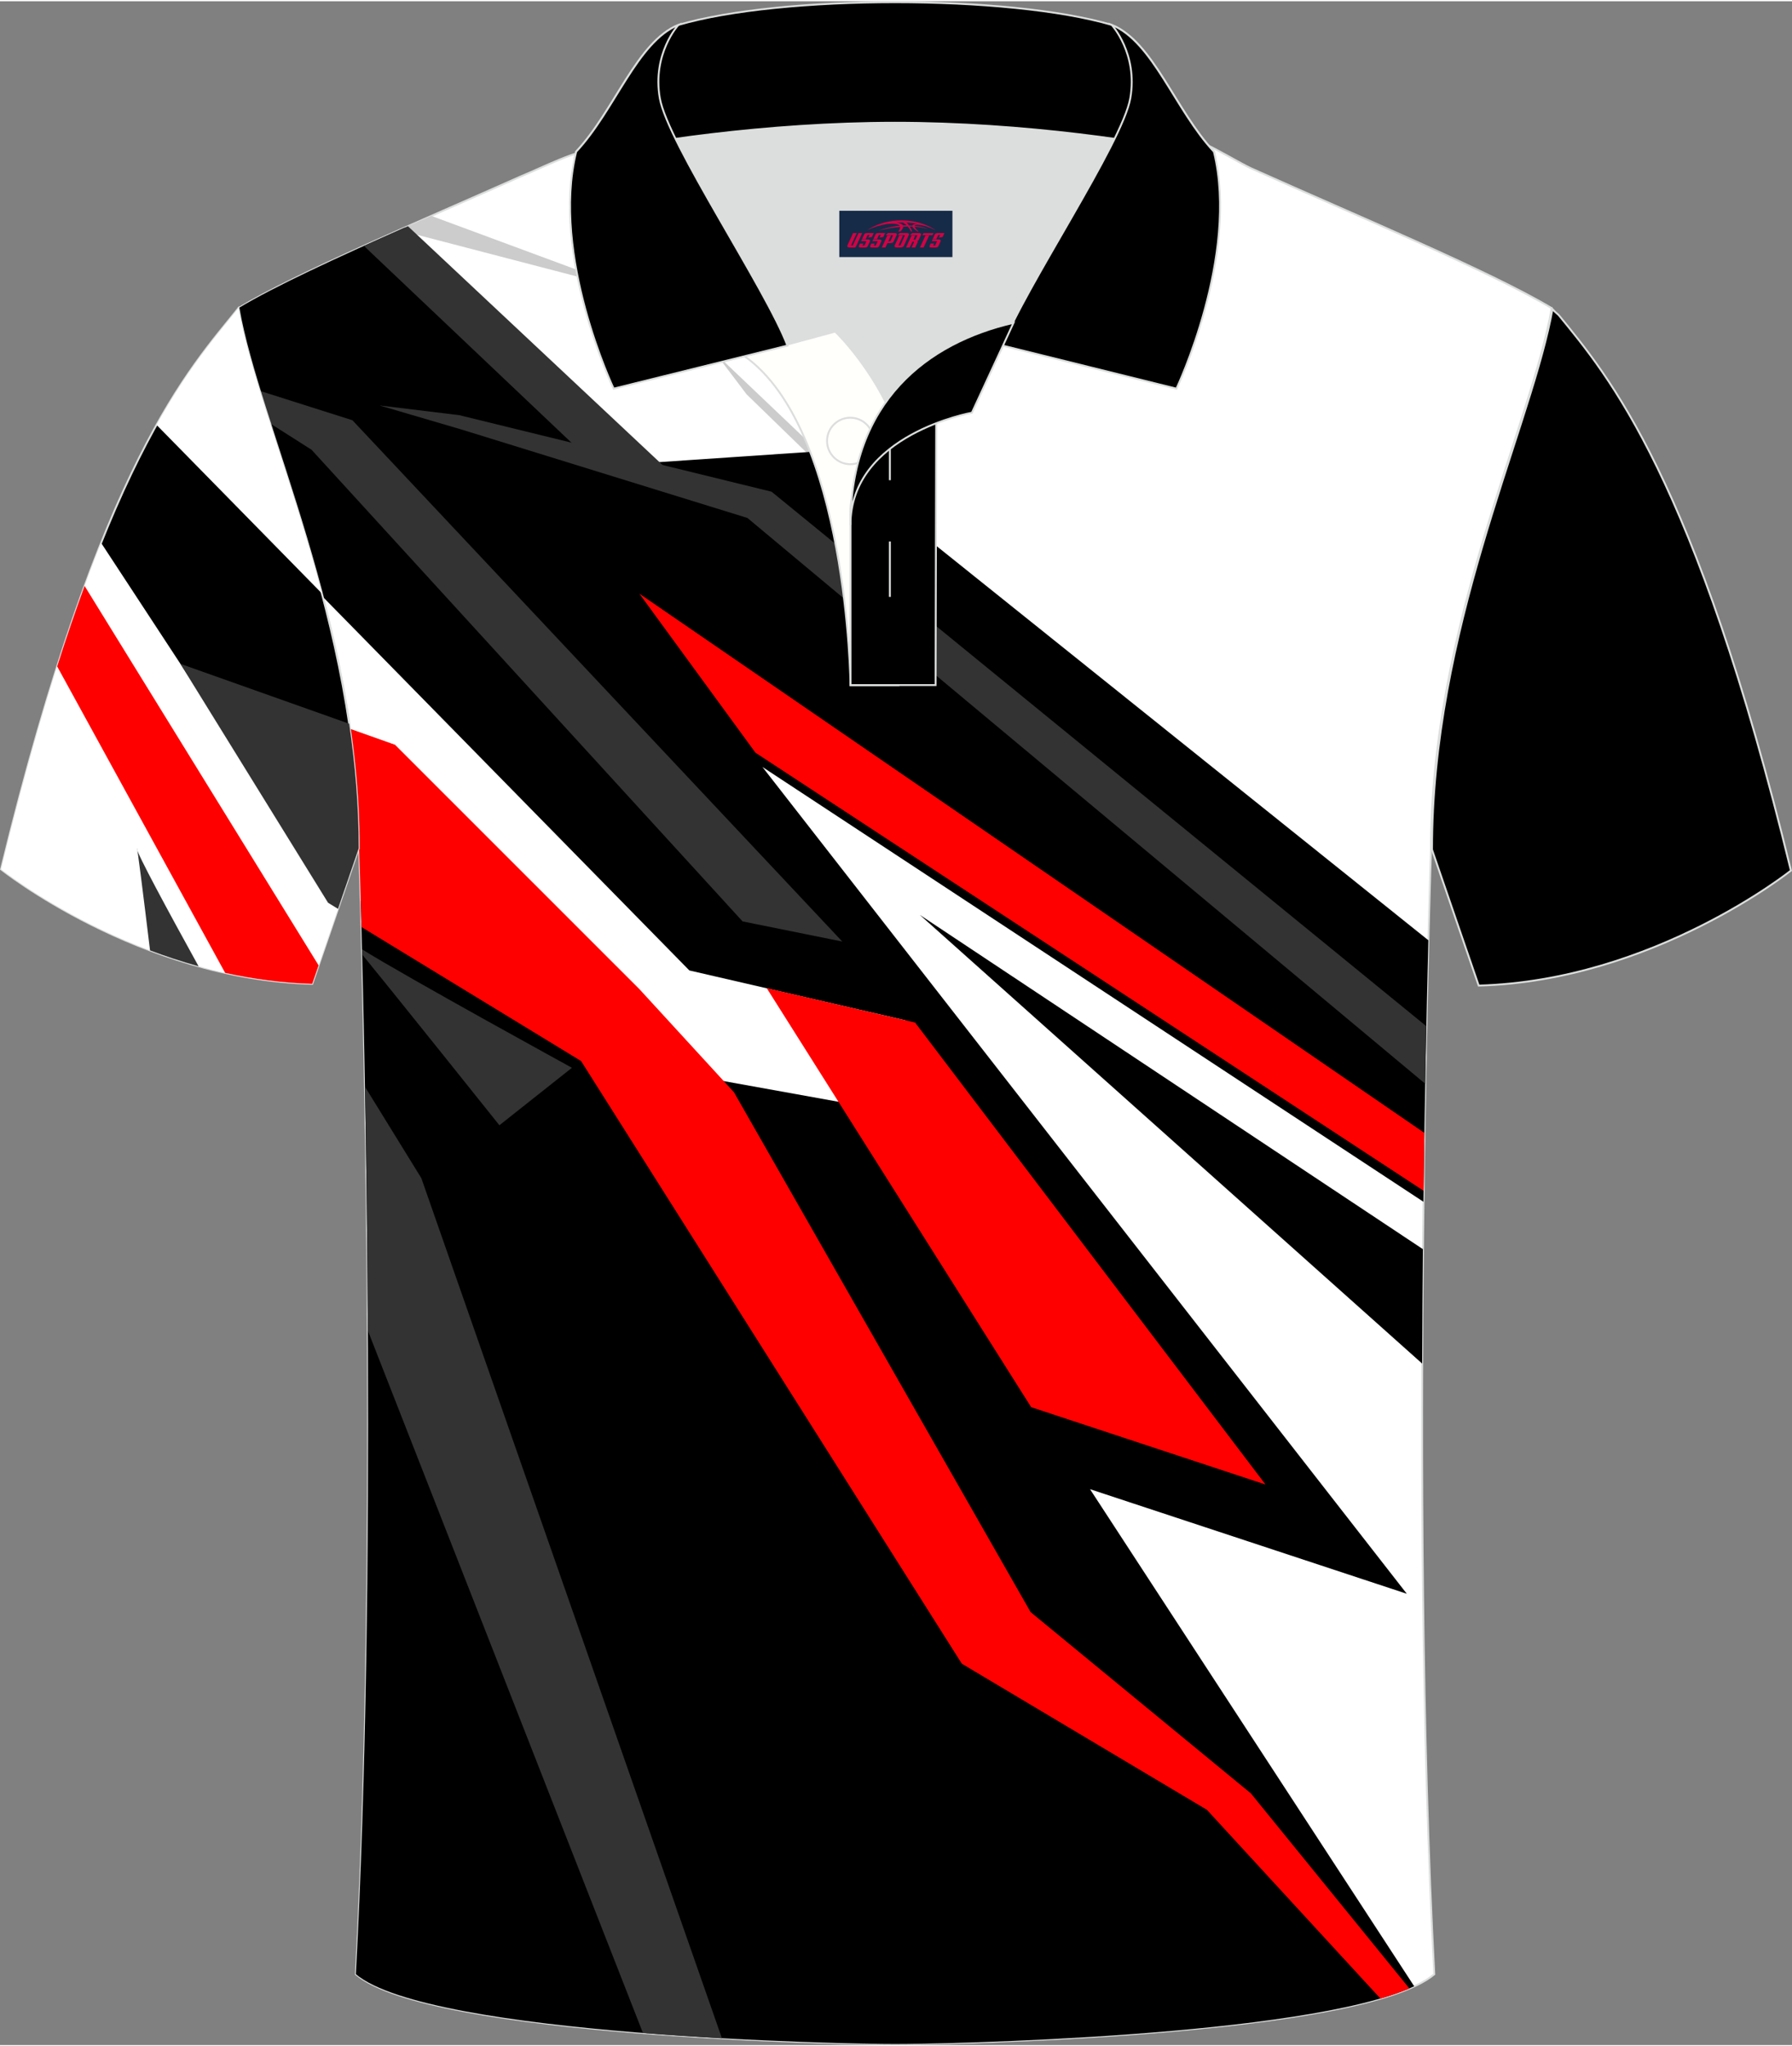
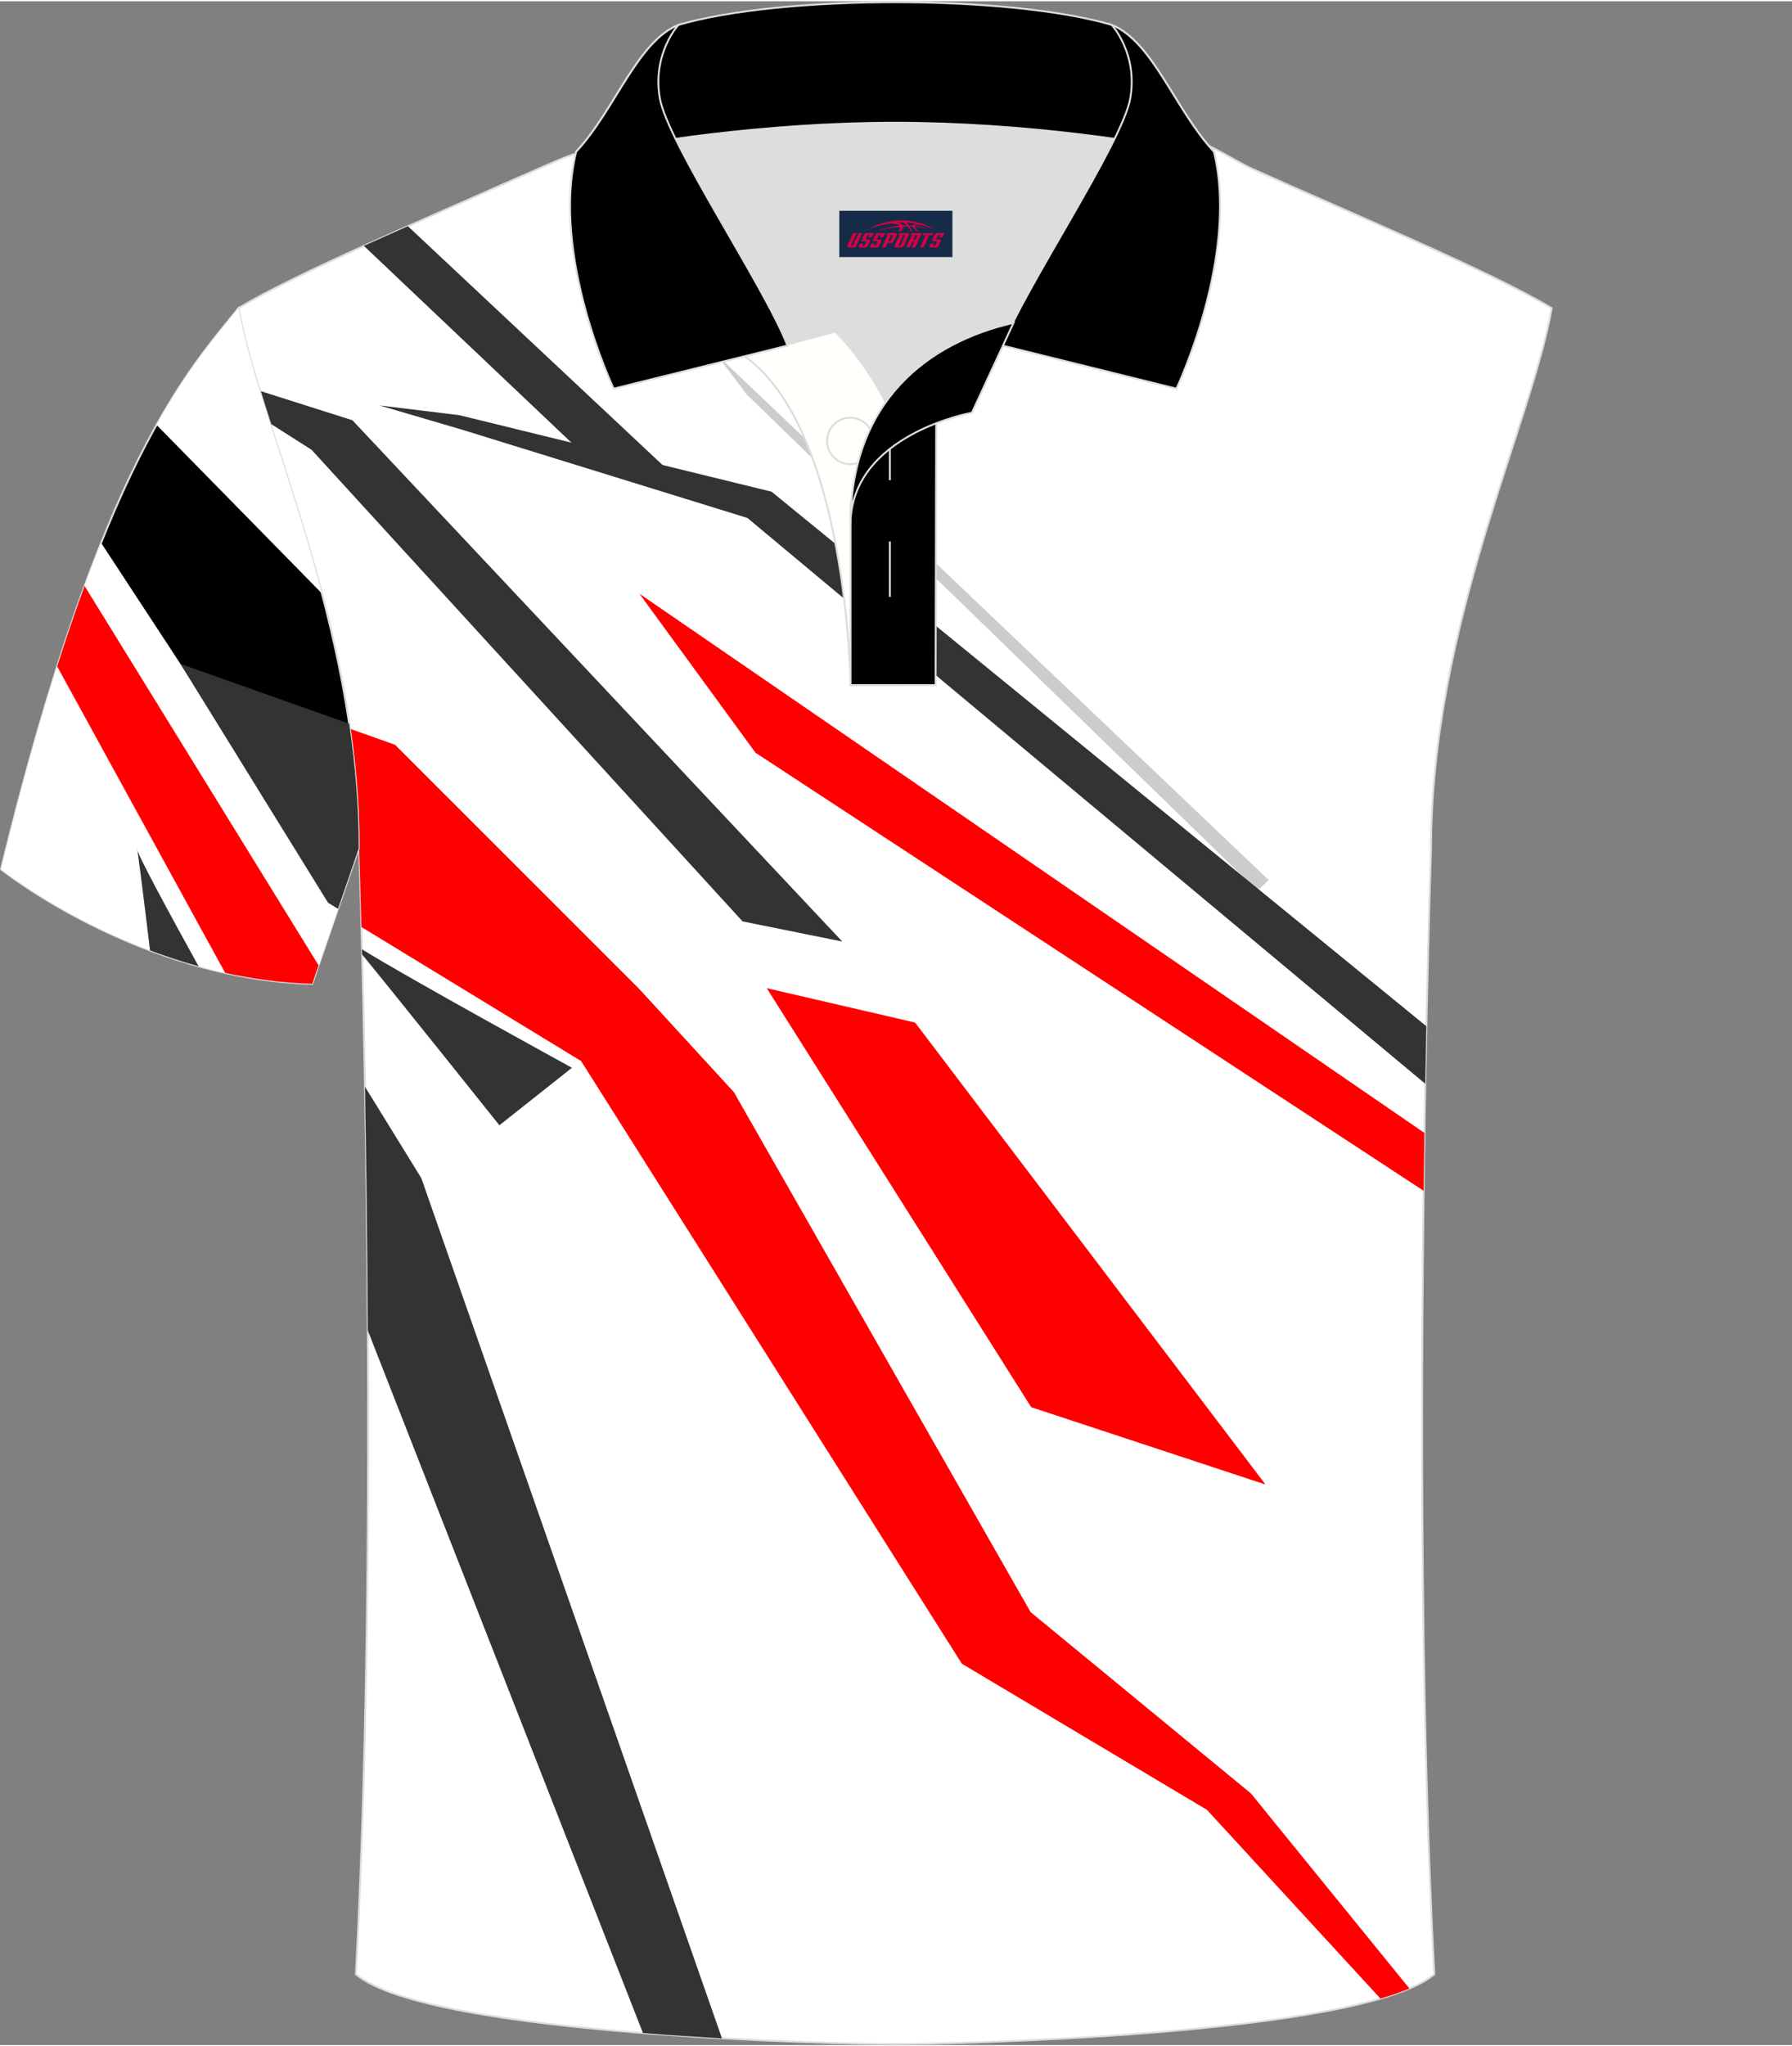
<svg xmlns="http://www.w3.org/2000/svg" version="1.1" id="图层_1" x="0px" y="0px" width="379.8px" height="433.5px" viewBox="0 0 380.18 433.4" enable-background="new 0 0 380.18 433.4" xml:space="preserve">
  <rect x="0" y="0" width="380.18" height="433.4" fill="#808080" stroke="none" />
-   <path fill-rule="evenodd" clip-rule="evenodd" fill="#000001" stroke="#DCDDDD" stroke-width="0.4" stroke-miterlimit="22.926" d="     M329.34,65.34c-0.01,0.08-0.2,1.05-0.4,2.1c-5.17,25.04-25.14,66.26-25.14,112.46l0,0c2.74,8.02,9.91,28.83,9.91,28.83     c37.03-1.02,66.24-24.39,66.24-24.39c-20.32-83.5-38.76-104.91-49.27-117.8C330.61,66.47,329.4,65.42,329.34,65.34z" />
  <path fill-rule="evenodd" clip-rule="evenodd" fill="#FFFFFF" stroke="#DCDDDD" stroke-width="0.4" stroke-miterlimit="22.926" d="     M266.2,35.77c-3.76-1.51-12.23-7.43-17.21-7.59c-52.76-1.61-91.98,7.17-123.25,3.52c-3.02-0.35-10.57,3.52-15.2,5.42     C89.36,46.55,62.78,57.73,50.6,65.07c4.28,24.75,25.61,67.18,25.61,114.94c0,0,4.68,137.07-0.7,238.37     c15.61,13.14,104.66,14.84,114.39,14.81c9.73,0.03,98.78-1.67,114.39-14.81c-5.38-101.3-0.7-238.37-0.7-238.37     c0-47.76,21.32-90.19,25.61-114.93C316.39,57.38,287.8,45.46,266.2,35.77z" />
-   <path fill-rule="evenodd" clip-rule="evenodd" fill="#CCCCCC" d="M91.5,45.51l43.83,16.22l-50.66-13.2     C86.93,47.53,89.21,46.52,91.5,45.51z" />
  <polygon fill-rule="evenodd" clip-rule="evenodd" fill="#CCCCCC" points="269.17,186.35 151.93,74.81 158.4,83.36 266.78,188.61 " />
-   <path fill-rule="evenodd" clip-rule="evenodd" d="M303.03,199.12L173.63,95.44l-34.56,2.34L85.83,48.01     C71.67,54.29,58.28,60.44,50.6,65.07c2.58,14.9,11.33,36.21,17.89,61.23l77.76,79.22l45.79,10.56l2.56,20.3l-52.45-9.45     l-65.62-36.21c0.96,34.16,3.46,143.3-1.03,227.65c15.61,13.14,104.66,14.84,114.39,14.81c9.06,0.03,86.85-1.45,110.14-12.25     l-68.78-105.41l67.21,22.18L161.75,162.37l140.23,92.2C302.26,231.78,302.69,212.41,303.03,199.12L303.03,199.12z M301.71,288.88     l-106.55-95.13l106.71,70.87C301.8,272.41,301.74,280.53,301.71,288.88z" />
  <path fill-rule="evenodd" clip-rule="evenodd" fill="#333333" d="M136.41,430.85L78.04,281.89c-0.1-19.02-0.34-36.65-0.61-51.71     l11.96,19.39l63.78,182.41C147.78,431.67,142.13,431.3,136.41,430.85z" />
  <path fill-rule="evenodd" clip-rule="evenodd" fill="#FF0000" d="M292.87,423.54l-36.82-40.03l-51.99-30.98l-80.78-127.8     l-46.6-28.42c-0.27-10.33-0.48-16.29-0.48-16.29c0-8.79-0.72-17.39-1.93-25.74l9.53,3.38l51.84,51.81l20.07,21.87l62.94,110.25     l46.73,38.44l33.63,41.37C297.22,422.16,295.16,422.87,292.87,423.54z" />
  <path fill-rule="evenodd" clip-rule="evenodd" fill="#FF0000" d="M302.02,252.24l-141.74-92.89l-24.63-33.72l166.54,114.34     C302.13,243.93,302.07,248.03,302.02,252.24z" />
  <path fill-rule="evenodd" clip-rule="evenodd" fill="#333333" d="M178.69,199.39l-21.15-4.27L66.1,95.11l-8.82-5.61     c-0.76-2.37-1.49-4.67-2.17-6.89l19.66,6.24L178.69,199.39z" />
  <path fill-rule="evenodd" clip-rule="evenodd" fill="#333333" d="M302.6,217.34L163.69,104L97.43,87.77l-16.91-2.06l17.27,5.07     l60.78,18.79l143.8,119.98C302.44,225.26,302.52,221.18,302.6,217.34z" />
  <path fill-rule="evenodd" clip-rule="evenodd" fill="#333333" d="M86.54,47.7l56.89,53.33l-18.93-4.33l-47.3-44.83     C80.25,50.5,83.38,49.1,86.54,47.7z" />
  <polygon fill-rule="evenodd" clip-rule="evenodd" fill="#FF0000" points="268.48,314.53 218.77,298.13 162.67,209.28 194.14,216.57      " />
  <path fill-rule="evenodd" clip-rule="evenodd" fill="#333333" d="M121.34,226.16l-15.39,12.19c0,0-21.81-27.31-29.13-36.22     l-0.03-1.1C86.26,206.94,121.34,226.16,121.34,226.16z" />
  <path fill-rule="evenodd" clip-rule="evenodd" fill="#DCDDDD" d="M187.91,85.05c6.44-9.11,16.36-14.36,26.96-16.83     c5.24-10.64,16.09-27.81,21.63-39.12c-26.78-6.51-66.42-6.51-93.2,0c6.42,13.13,20.01,34.15,23.67,43.68l10.23-2.75     C177.18,70.04,183.19,75.72,187.91,85.05z" />
  <path fill-rule="evenodd" clip-rule="evenodd" fill="#FFFFFB" stroke="#DCDDDD" stroke-width="0.4" stroke-miterlimit="22.926" d="     M157.92,75.24l19.27-5.19c0,0,11.75,11.1,15.31,27.83c3.55,16.73-1.86,47.15-1.86,47.15h-10.2     C180.44,145.01,179.91,90.79,157.92,75.24z" />
  <path fill-rule="evenodd" clip-rule="evenodd" fill="#000001" stroke="#DCDDDD" stroke-width="0.4" stroke-miterlimit="22.926" d="     M180.44,107.5v37.51h18.05l0.14-60.73C189.79,87.18,180.93,98.71,180.44,107.5z" />
  <path fill-rule="evenodd" clip-rule="evenodd" fill="#000001" stroke="#DCDDDD" stroke-width="0.4" stroke-miterlimit="22.926" d="     M121.94,33.09c13.39-3.26,40.93-7.33,67.95-7.33c27.01,0,54.55,4.07,67.95,7.33l-0.28-1.2c-8.24-8.78-12.94-23.32-21.7-26.88     C224.91,1.8,207.41,0.2,189.89,0.2c-17.51,0-35.02,1.61-45.97,4.82c-8.78,3.57-13.48,18.1-21.7,26.88L121.94,33.09z" />
  <path fill-rule="evenodd" clip-rule="evenodd" fill="#000001" stroke="#DCDDDD" stroke-width="0.4" stroke-miterlimit="22.926" d="     M143.92,5.02c0,0-5.58,6.05-3.94,15.52c1.63,9.49,22.58,40.5,27.08,52.48l-36.87,9.13c0,0-13.4-28.2-7.95-50.25     C130.45,23.12,135.16,8.58,143.92,5.02z" />
  <path fill-rule="evenodd" clip-rule="evenodd" fill="#000001" stroke="#DCDDDD" stroke-width="0.4" stroke-miterlimit="22.926" d="     M235.86,5.02c0,0,5.58,6.05,3.94,15.52c-1.63,9.49-22.58,40.5-27.08,52.48l36.87,9.13c0,0,13.4-28.2,7.95-50.25     C249.33,23.12,244.62,8.58,235.86,5.02z" />
  <path fill-rule="evenodd" clip-rule="evenodd" fill="#FFFFFB" stroke="#DCDDDD" stroke-width="0.4" stroke-miterlimit="22.926" d="     M180.39,98.17c2.72,0,4.93-2.21,4.93-4.93c0-2.71-2.21-4.93-4.93-4.93c-2.72,0-4.93,2.21-4.93,4.93     C175.46,95.95,177.68,98.17,180.39,98.17z" />
  <line fill-rule="evenodd" clip-rule="evenodd" fill="none" stroke="#DCDDDD" stroke-width="0.4" stroke-miterlimit="22.926" x1="188.79" y1="114.56" x2="188.79" y2="126.31" />
  <line fill-rule="evenodd" clip-rule="evenodd" fill="none" stroke="#DCDDDD" stroke-width="0.4" stroke-miterlimit="22.926" x1="188.79" y1="89.81" x2="188.79" y2="101.56" />
  <path fill-rule="evenodd" clip-rule="evenodd" fill="#000001" stroke="#DCDDDD" stroke-width="0.4" stroke-miterlimit="22.926" d="     M215.02,68.19l-8.82,19.06c0,0-25.77,4.58-25.77,23.81C180.44,84.89,196.73,72.4,215.02,68.19z" />
  <path fill-rule="evenodd" clip-rule="evenodd" stroke="#DCDDDD" stroke-width="0.4" stroke-miterlimit="22.926" d="M50.6,65.07     C40.39,77.83,21.33,97.37,0.22,184.06c0,0,29.1,23.28,66.02,24.3c0,0,7.14-20.74,9.87-28.73C76.11,132.04,54.87,89.73,50.6,65.07z" />
  <path fill-rule="evenodd" clip-rule="evenodd" fill="#FFFFFF" d="M50.6,65.07c-4.36,5.45-10.33,12.14-17.39,24.76l35.08,35.74     C61.77,100.86,53.15,79.81,50.6,65.07L50.6,65.07z M21.45,114.85l45.87,69.94l5.91,3.26c-3.12,9.11-6.98,20.3-6.98,20.3     c-36.92-1.02-66.02-24.3-66.02-24.3C7.65,153.54,14.83,131.36,21.45,114.85z" />
  <path fill-rule="evenodd" clip-rule="evenodd" fill="#FF0000" d="M47.77,206.04l-35.64-64.99c1.97-6.21,3.92-11.87,5.82-17.06     l49.64,80.45l-1.35,3.92C59.81,208.18,53.62,207.32,47.77,206.04z" />
  <path fill-rule="evenodd" clip-rule="evenodd" fill="#333333" d="M71.71,192.46l-2.11-1.29L38.27,140.5l35.8,12.7     c1.27,8.56,2.03,17.4,2.03,26.42C75.07,182.67,73.39,187.57,71.71,192.46z" />
  <path fill-rule="evenodd" clip-rule="evenodd" fill="#333333" d="M31.83,201.27c-1.42-11.7-2.75-22.43-2.79-21.57     c-0.03,0.93,6.57,13.14,13.09,24.94C38.54,203.64,35.09,202.5,31.83,201.27z" />
  <g id="tag_logo">
    <rect y="44.43" fill="#162B48" width="24" height="9.818" x="178.06" />
    <g>
      <path fill="#D30044" d="M194.02,47.62l0.005-0.011c0.131-0.311,1.085-0.262,2.351,0.071c0.715,0.24,1.44,0.54,2.193,0.9    c-0.218-0.147-0.447-0.289-0.682-0.42l0.011,0.005l-0.011-0.005c-1.478-0.845-3.218-1.418-5.1-1.62    c-1.282-0.115-1.658-0.082-2.411-0.055c-2.449,0.142-4.68,0.905-6.458,2.095c1.26-0.638,2.722-1.075,4.195-1.336    c1.467-0.18,2.476-0.033,2.771,0.344c-1.691,0.175-3.469,0.633-4.555,1.075c1.156-0.338,2.967-0.665,4.647-0.813    c0.016,0.251-0.115,0.567-0.415,0.96h0.475c0.376-0.382,0.584-0.725,0.595-1.004c0.333-0.022,0.66-0.033,0.971-0.033    C192.85,48.06,193.06,48.41,193.26,48.8h0.262c-0.125-0.344-0.295-0.687-0.518-1.036c0.207,0,0.393,0.005,0.567,0.011    c0.104,0.267,0.496,0.66,1.058,1.025h0.245c-0.442-0.365-0.753-0.753-0.835-1.004c1.047,0.065,1.696,0.224,2.885,0.513    C195.84,47.88,195.1,47.71,194.02,47.62z M191.58,47.53c-0.164-0.295-0.655-0.485-1.402-0.551    c0.464-0.033,0.922-0.055,1.364-0.055c0.311,0.147,0.589,0.344,0.84,0.589C192.12,47.51,191.85,47.52,191.58,47.53z M193.56,47.58c-0.224-0.016-0.458-0.027-0.715-0.044c-0.147-0.202-0.311-0.398-0.502-0.6c0.082,0,0.164,0.005,0.24,0.011    c0.72,0.033,1.429,0.125,2.138,0.273C194.05,47.18,193.67,47.34,193.56,47.58z" />
      <path fill="#D30044" d="M180.98,49.16L179.81,51.71C179.63,52.08,179.9,52.22,180.38,52.22l0.873,0.005    c0.115,0,0.251-0.049,0.327-0.175l1.342-2.891H182.14L180.92,51.79H180.75c-0.147,0-0.185-0.033-0.147-0.125l1.156-2.504H180.98L180.98,49.16z M182.84,50.51h1.271c0.36,0,0.584,0.125,0.442,0.425L184.08,51.97C183.98,52.19,183.71,52.22,183.48,52.22H182.56c-0.267,0-0.442-0.136-0.349-0.333l0.235-0.513h0.742L183.01,51.75C182.99,51.8,183.03,51.81,183.09,51.81h0.18    c0.082,0,0.125-0.016,0.147-0.071l0.376-0.813c0.011-0.022,0.011-0.044-0.055-0.044H182.67L182.84,50.51L182.84,50.51z M183.66,50.44h-0.78l0.475-1.025c0.098-0.218,0.338-0.256,0.578-0.256H185.38L184.99,50L184.21,50.12l0.262-0.562H184.18c-0.082,0-0.12,0.016-0.147,0.071L183.66,50.44L183.66,50.44z M185.25,50.51L185.08,50.88h1.069c0.06,0,0.06,0.016,0.049,0.044    L185.82,51.74C185.8,51.79,185.76,51.81,185.68,51.81H185.5c-0.055,0-0.104-0.011-0.082-0.06l0.175-0.376H184.85L184.62,51.89C184.52,52.08,184.7,52.22,184.97,52.22h0.916c0.24,0,0.502-0.033,0.605-0.251l0.475-1.031c0.142-0.3-0.082-0.425-0.442-0.425H185.25L185.25,50.51z M186.06,50.44l0.371-0.818c0.022-0.055,0.06-0.071,0.147-0.071h0.295L186.61,50.11l0.791-0.115l0.387-0.845H186.34c-0.24,0-0.48,0.038-0.578,0.256L185.29,50.44L186.06,50.44L186.06,50.44z M188.46,50.9h0.278c0.087,0,0.153-0.022,0.202-0.115    l0.496-1.075c0.033-0.076-0.011-0.12-0.125-0.12H187.91l0.431-0.431h1.522c0.355,0,0.485,0.153,0.393,0.355l-0.676,1.445    c-0.06,0.125-0.175,0.333-0.644,0.327l-0.649-0.005L187.85,52.22H187.07l1.178-2.558h0.785L188.46,50.9L188.46,50.9z     M191.05,51.71c-0.022,0.049-0.06,0.076-0.142,0.076h-0.191c-0.082,0-0.109-0.027-0.082-0.076l0.944-2.051h-0.785l-0.987,2.138    c-0.125,0.273,0.115,0.415,0.453,0.415h0.72c0.327,0,0.649-0.071,0.769-0.322l1.085-2.384c0.093-0.202-0.06-0.355-0.415-0.355    h-1.533l-0.431,0.431h1.38c0.115,0,0.164,0.033,0.131,0.104L191.05,51.71L191.05,51.71z M193.77,50.58h0.278    c0.087,0,0.158-0.022,0.202-0.115l0.344-0.753c0.033-0.076-0.011-0.12-0.125-0.12h-1.402l0.425-0.431h1.527    c0.355,0,0.485,0.153,0.393,0.355l-0.529,1.124c-0.044,0.093-0.147,0.18-0.393,0.18c0.224,0.011,0.256,0.158,0.175,0.327    l-0.496,1.075h-0.785l0.54-1.167c0.022-0.055-0.005-0.087-0.104-0.087h-0.235L193,52.22h-0.785l1.178-2.558h0.785L193.77,50.58L193.77,50.58z M196.34,49.67L195.16,52.22h0.785l1.184-2.558H196.34L196.34,49.67z M197.85,49.6l0.202-0.431h-2.1l-0.295,0.431    H197.85L197.85,49.6z M197.83,50.51h1.271c0.36,0,0.584,0.125,0.442,0.425l-0.475,1.031c-0.104,0.218-0.371,0.251-0.605,0.251    h-0.916c-0.267,0-0.442-0.136-0.349-0.333l0.235-0.513h0.742L198,51.75c-0.022,0.049,0.022,0.06,0.082,0.06h0.18    c0.082,0,0.125-0.016,0.147-0.071l0.376-0.813c0.011-0.022,0.011-0.044-0.049-0.044h-1.069L197.83,50.51L197.83,50.51z     M198.64,50.44H197.86l0.475-1.025c0.098-0.218,0.338-0.256,0.578-0.256h1.451l-0.387,0.845l-0.791,0.115l0.262-0.562h-0.295    c-0.082,0-0.12,0.016-0.147,0.071L198.64,50.44z" />
    </g>
  </g>
</svg>